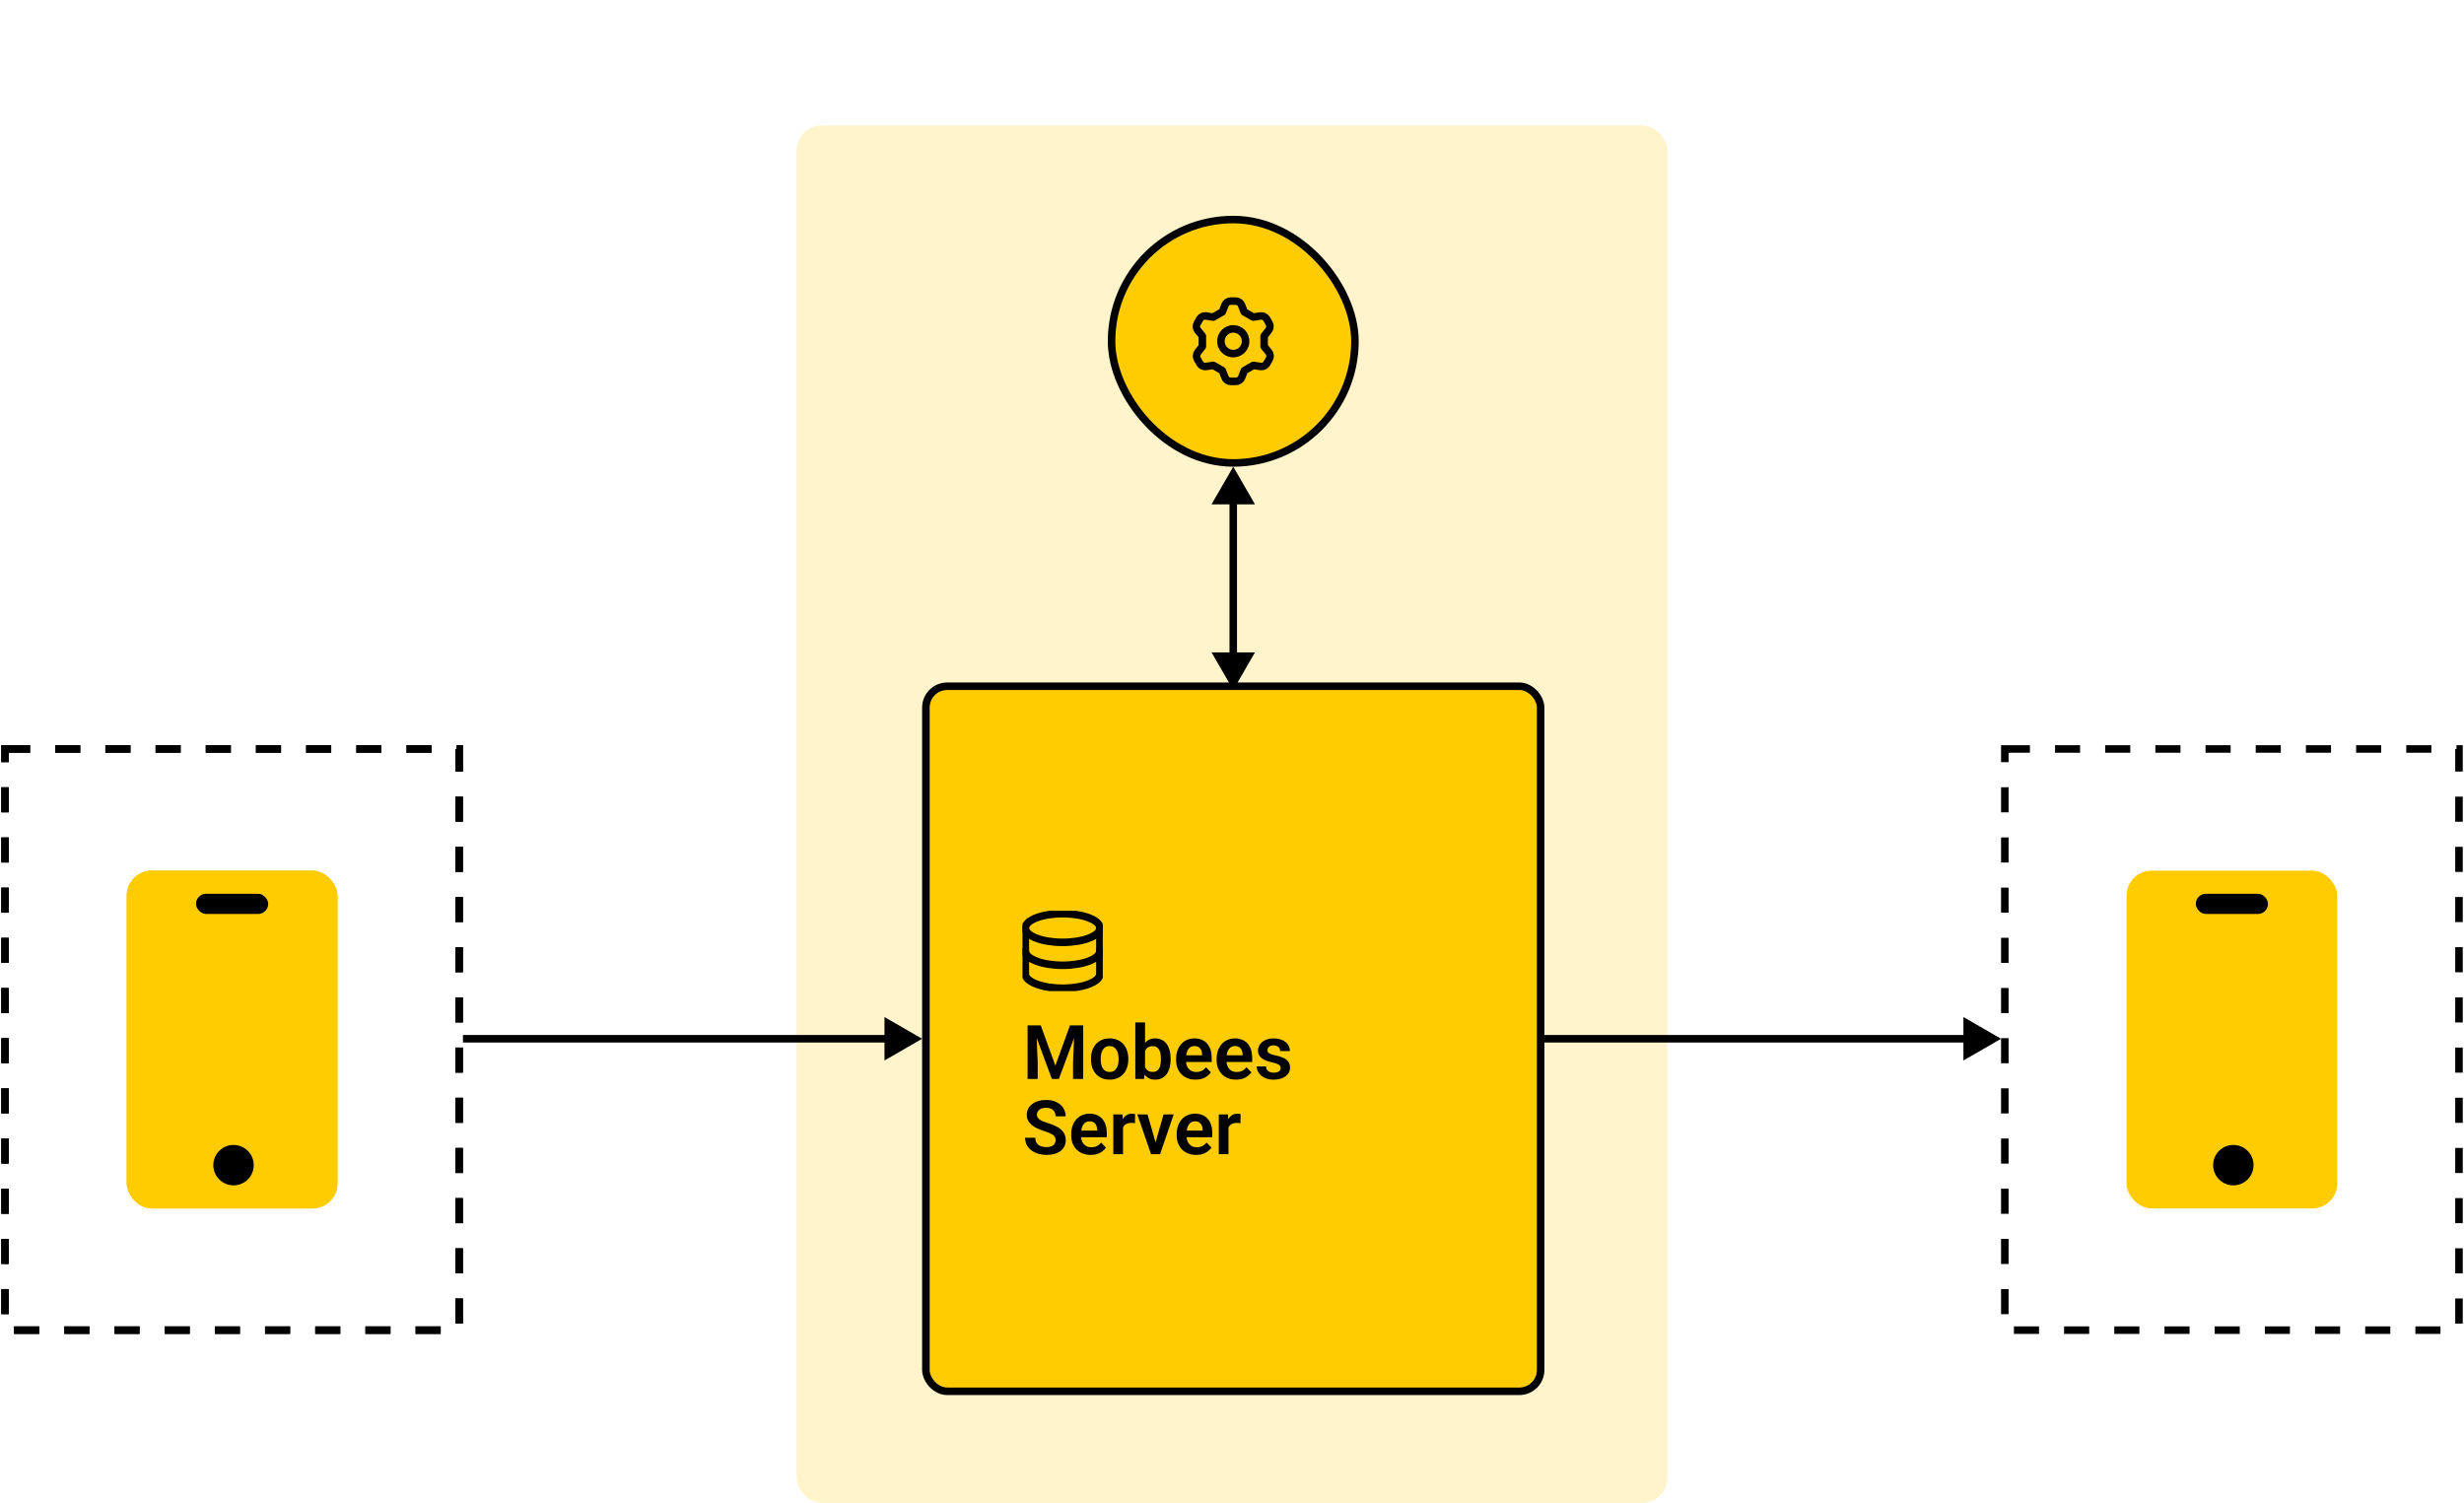
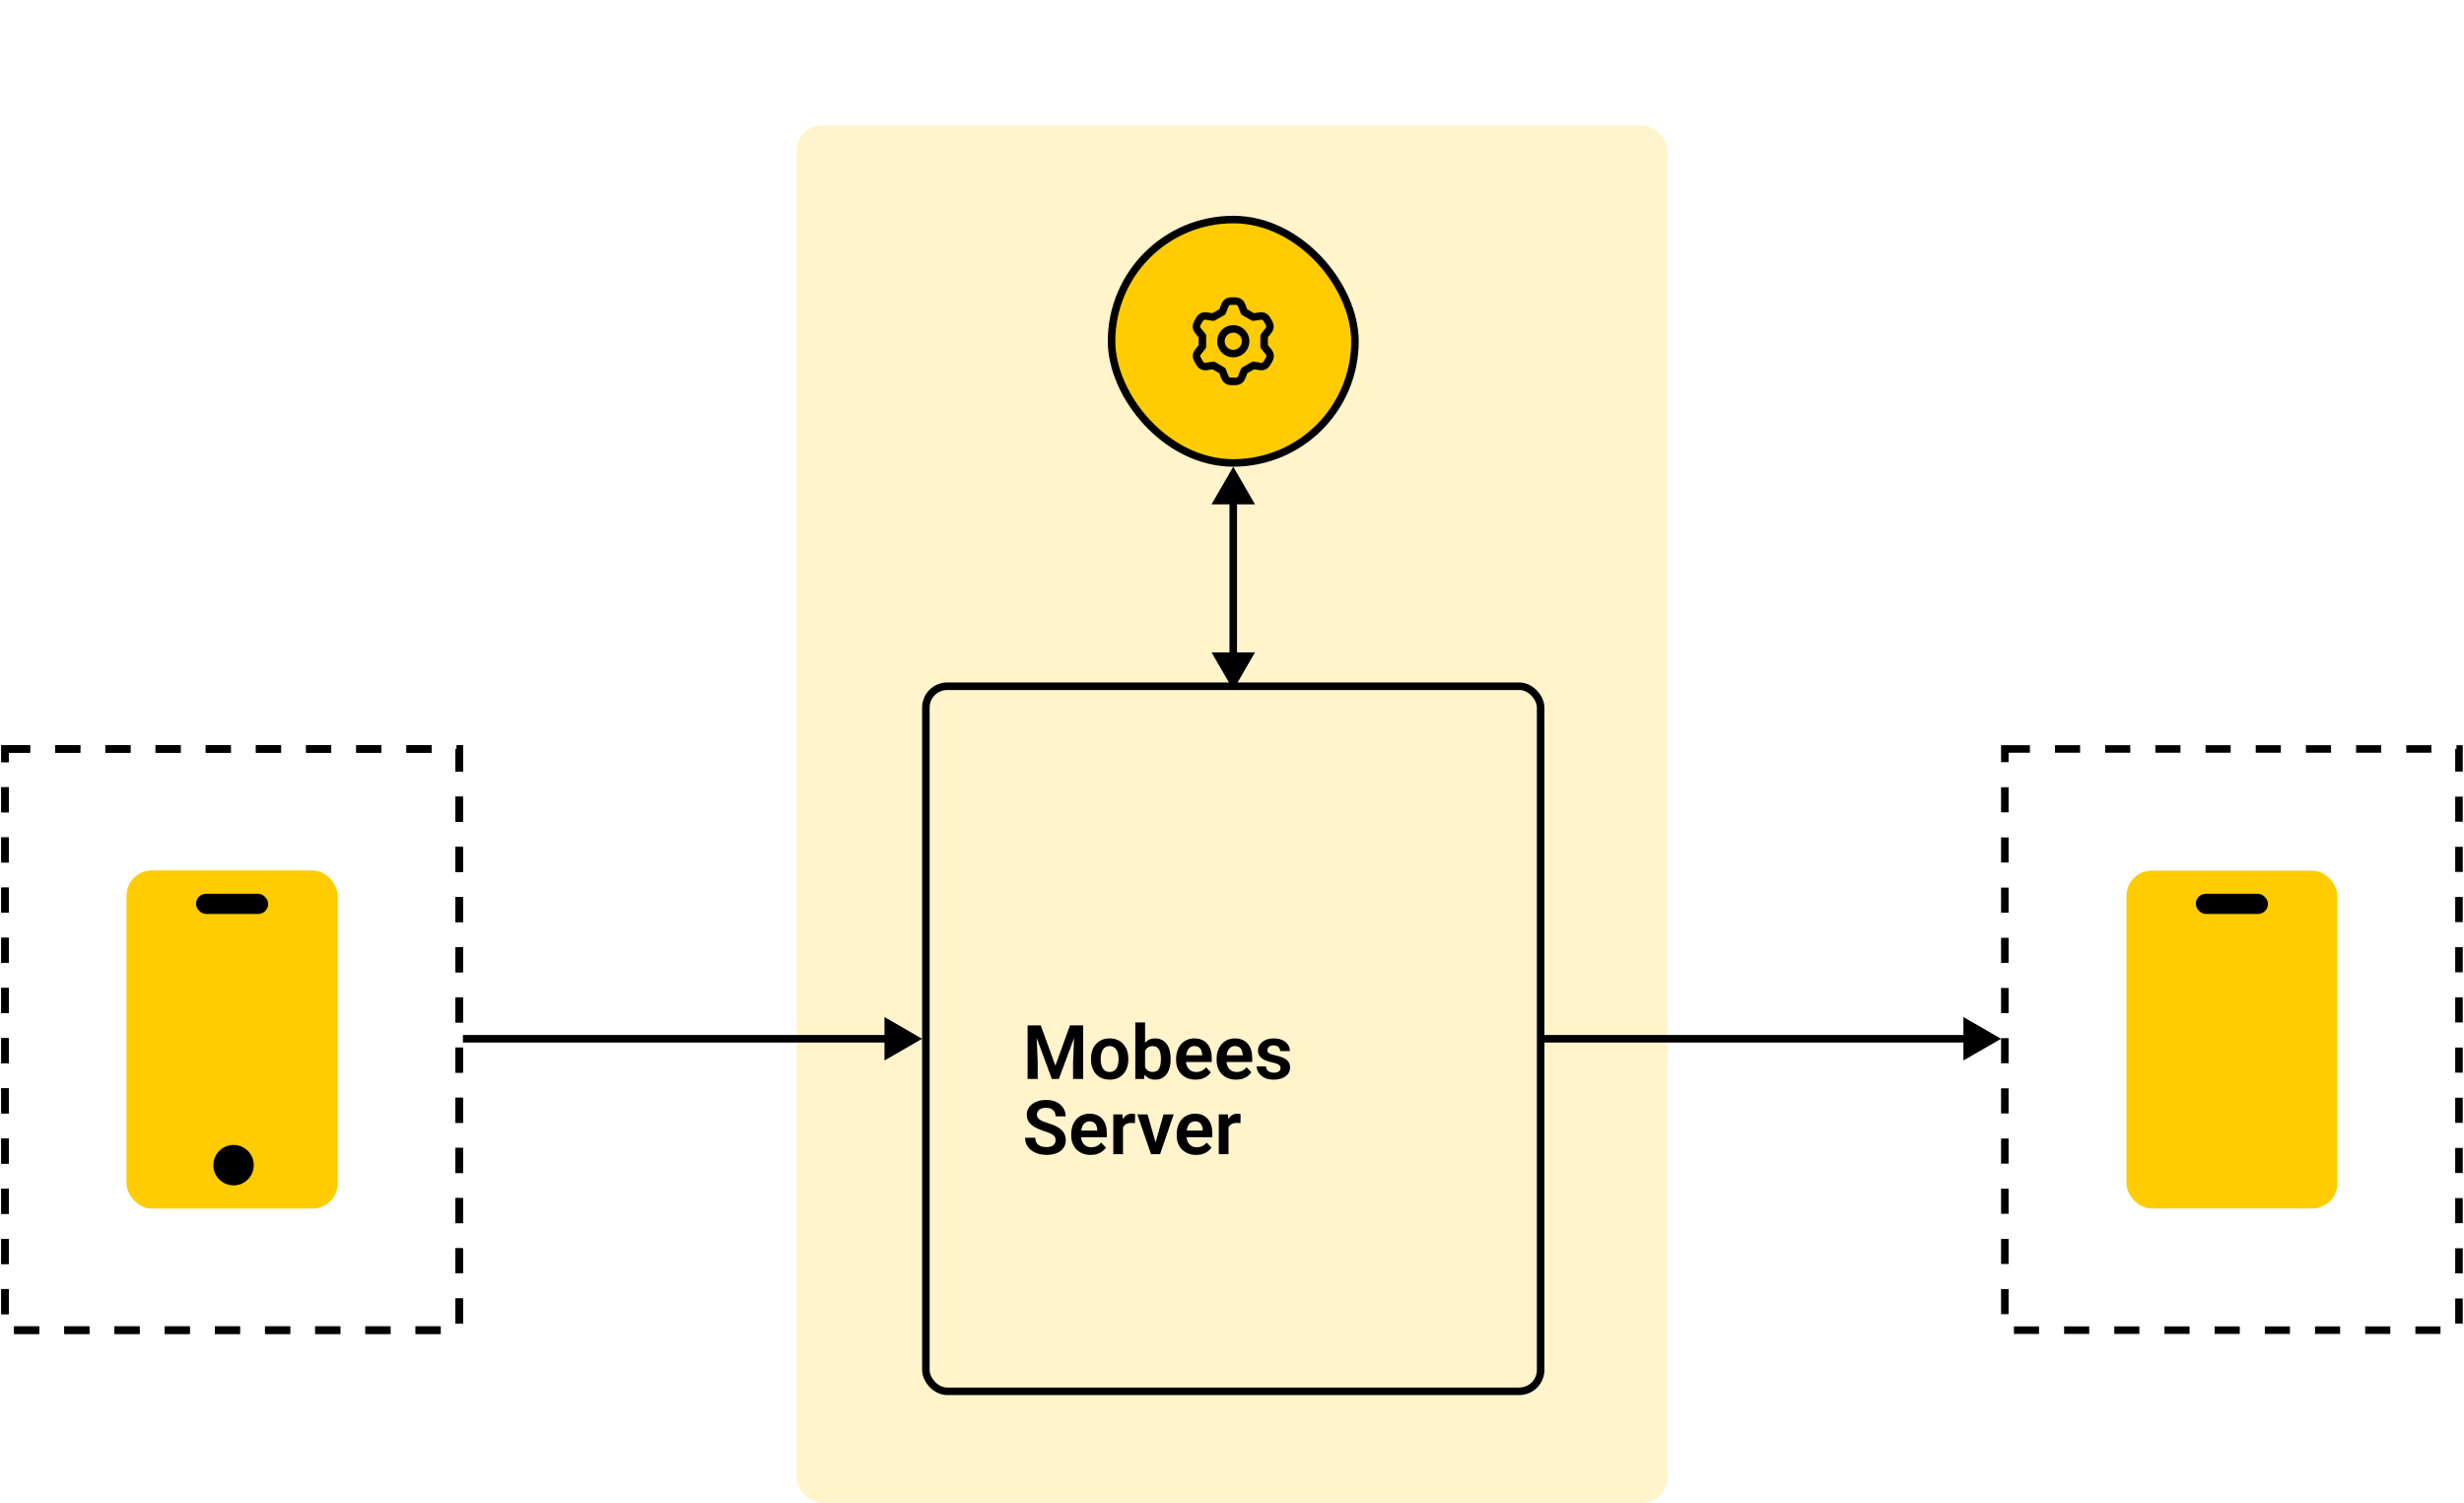
<svg xmlns="http://www.w3.org/2000/svg" width="982" height="599" viewBox="0 0 982 599" fill="none">
  <rect x="317.5" y="50" width="347" height="549" rx="10" fill="#FECC00" fill-opacity="0.2" />
-   <rect x="369" y="273.5" width="245" height="281" rx="8.5" fill="#FECC00" />
  <rect x="369" y="273.5" width="245" height="281" rx="8.5" stroke="black" stroke-width="3" />
  <g clip-path="url(#clip0_426_3608)">
-     <path d="M423.498 375.571C431.703 375.571 438.355 373.013 438.355 369.857C438.355 366.701 431.703 364.143 423.498 364.143C415.292 364.143 408.641 366.701 408.641 369.857C408.641 373.013 415.292 375.571 423.498 375.571Z" stroke="black" stroke-width="3" stroke-linecap="round" stroke-linejoin="round" />
-     <path d="M408.641 369.857V388.143C408.641 391.297 415.292 393.857 423.498 393.857C431.703 393.857 438.355 391.297 438.355 388.143V369.857" stroke="black" stroke-width="3" stroke-linecap="round" stroke-linejoin="round" />
+     <path d="M408.641 369.857V388.143C408.641 391.297 415.292 393.857 423.498 393.857C431.703 393.857 438.355 391.297 438.355 388.143" stroke="black" stroke-width="3" stroke-linecap="round" stroke-linejoin="round" />
    <path d="M438.355 379C438.355 382.154 431.703 384.714 423.498 384.714C415.292 384.714 408.641 382.154 408.641 379" stroke="black" stroke-width="3" stroke-linecap="round" stroke-linejoin="round" />
  </g>
  <path d="M411.294 408.672H414.78L420.61 424.727L426.426 408.672H429.927L422.002 430H419.204L411.294 408.672ZM409.536 408.672H412.949L413.564 423.423V430H409.536V408.672ZM428.257 408.672H431.685V430H427.656V423.423L428.257 408.672ZM434.805 422.236V421.929C434.805 420.767 434.971 419.697 435.303 418.721C435.635 417.734 436.118 416.88 436.753 416.157C437.388 415.435 438.164 414.873 439.082 414.473C440 414.062 441.045 413.857 442.217 413.857C443.408 413.857 444.463 414.062 445.381 414.473C446.309 414.873 447.09 415.435 447.725 416.157C448.359 416.88 448.843 417.734 449.175 418.721C449.507 419.697 449.673 420.767 449.673 421.929V422.236C449.673 423.389 449.507 424.458 449.175 425.444C448.843 426.421 448.359 427.275 447.725 428.008C447.09 428.73 446.313 429.292 445.396 429.692C444.478 430.093 443.428 430.293 442.246 430.293C441.074 430.293 440.024 430.093 439.097 429.692C438.169 429.292 437.388 428.73 436.753 428.008C436.118 427.275 435.635 426.421 435.303 425.444C434.971 424.458 434.805 423.389 434.805 422.236ZM438.672 421.929V422.236C438.672 422.93 438.74 423.579 438.877 424.185C439.014 424.79 439.224 425.322 439.507 425.781C439.79 426.24 440.156 426.602 440.605 426.865C441.064 427.119 441.611 427.246 442.246 427.246C442.871 427.246 443.408 427.119 443.857 426.865C444.307 426.602 444.673 426.24 444.956 425.781C445.249 425.322 445.464 424.79 445.601 424.185C445.737 423.579 445.806 422.93 445.806 422.236V421.929C445.806 421.245 445.737 420.605 445.601 420.01C445.464 419.404 445.249 418.872 444.956 418.413C444.673 417.944 444.302 417.578 443.843 417.314C443.394 417.041 442.852 416.904 442.217 416.904C441.592 416.904 441.055 417.041 440.605 417.314C440.156 417.578 439.79 417.944 439.507 418.413C439.224 418.872 439.014 419.404 438.877 420.01C438.74 420.605 438.672 421.245 438.672 421.929ZM452.471 407.5H456.353V426.499L455.972 430H452.471V407.5ZM466.548 421.914V422.222C466.548 423.403 466.416 424.487 466.152 425.474C465.898 426.46 465.513 427.314 464.995 428.037C464.478 428.75 463.833 429.307 463.062 429.707C462.3 430.098 461.406 430.293 460.381 430.293C459.404 430.293 458.555 430.103 457.832 429.722C457.119 429.341 456.519 428.804 456.03 428.11C455.542 427.407 455.151 426.582 454.858 425.635C454.565 424.678 454.346 423.633 454.199 422.5V421.665C454.346 420.522 454.565 419.478 454.858 418.53C455.151 417.583 455.542 416.758 456.03 416.055C456.519 415.352 457.119 414.81 457.832 414.429C458.545 414.048 459.385 413.857 460.352 413.857C461.387 413.857 462.29 414.058 463.062 414.458C463.843 414.849 464.487 415.405 464.995 416.128C465.513 416.841 465.898 417.69 466.152 418.677C466.416 419.653 466.548 420.732 466.548 421.914ZM462.666 422.222V421.914C462.666 421.24 462.612 420.605 462.505 420.01C462.397 419.404 462.222 418.872 461.978 418.413C461.733 417.954 461.401 417.593 460.981 417.329C460.562 417.065 460.034 416.934 459.399 416.934C458.794 416.934 458.276 417.036 457.847 417.241C457.427 417.446 457.075 417.729 456.792 418.091C456.519 418.452 456.304 418.877 456.147 419.365C456.001 419.854 455.903 420.381 455.854 420.947V423.232C455.923 423.984 456.084 424.663 456.338 425.269C456.592 425.864 456.968 426.338 457.466 426.689C457.974 427.041 458.628 427.217 459.429 427.217C460.054 427.217 460.576 427.095 460.996 426.851C461.416 426.597 461.748 426.245 461.992 425.796C462.236 425.337 462.407 424.805 462.505 424.199C462.612 423.594 462.666 422.935 462.666 422.222ZM476.479 430.293C475.278 430.293 474.199 430.098 473.242 429.707C472.285 429.316 471.47 428.774 470.796 428.081C470.132 427.378 469.619 426.562 469.258 425.635C468.906 424.697 468.73 423.691 468.73 422.617V422.031C468.73 420.811 468.906 419.702 469.258 418.706C469.609 417.7 470.107 416.836 470.752 416.113C471.396 415.391 472.168 414.834 473.066 414.443C473.965 414.053 474.956 413.857 476.04 413.857C477.163 413.857 478.154 414.048 479.014 414.429C479.873 414.8 480.591 415.327 481.167 416.011C481.743 416.694 482.178 417.515 482.471 418.472C482.764 419.419 482.91 420.469 482.91 421.621V423.247H470.488V420.581H479.102V420.288C479.082 419.673 478.965 419.111 478.75 418.604C478.535 418.086 478.203 417.676 477.754 417.373C477.305 417.061 476.724 416.904 476.011 416.904C475.435 416.904 474.932 417.031 474.502 417.285C474.082 417.529 473.73 417.881 473.447 418.34C473.174 418.789 472.969 419.326 472.832 419.951C472.695 420.576 472.627 421.27 472.627 422.031V422.617C472.627 423.281 472.715 423.896 472.891 424.463C473.076 425.029 473.345 425.522 473.696 425.942C474.058 426.353 474.487 426.675 474.985 426.909C475.493 427.134 476.069 427.246 476.714 427.246C477.524 427.246 478.257 427.09 478.911 426.777C479.575 426.455 480.151 425.981 480.64 425.356L482.588 427.378C482.256 427.866 481.807 428.335 481.24 428.784C480.684 429.233 480.01 429.6 479.219 429.883C478.428 430.156 477.515 430.293 476.479 430.293ZM492.622 430.293C491.421 430.293 490.342 430.098 489.385 429.707C488.428 429.316 487.612 428.774 486.938 428.081C486.274 427.378 485.762 426.562 485.4 425.635C485.049 424.697 484.873 423.691 484.873 422.617V422.031C484.873 420.811 485.049 419.702 485.4 418.706C485.752 417.7 486.25 416.836 486.895 416.113C487.539 415.391 488.311 414.834 489.209 414.443C490.107 414.053 491.099 413.857 492.183 413.857C493.306 413.857 494.297 414.048 495.156 414.429C496.016 414.8 496.733 415.327 497.31 416.011C497.886 416.694 498.32 417.515 498.613 418.472C498.906 419.419 499.053 420.469 499.053 421.621V423.247H486.631V420.581H495.244V420.288C495.225 419.673 495.107 419.111 494.893 418.604C494.678 418.086 494.346 417.676 493.896 417.373C493.447 417.061 492.866 416.904 492.153 416.904C491.577 416.904 491.074 417.031 490.645 417.285C490.225 417.529 489.873 417.881 489.59 418.34C489.316 418.789 489.111 419.326 488.975 419.951C488.838 420.576 488.77 421.27 488.77 422.031V422.617C488.77 423.281 488.857 423.896 489.033 424.463C489.219 425.029 489.487 425.522 489.839 425.942C490.2 426.353 490.63 426.675 491.128 426.909C491.636 427.134 492.212 427.246 492.856 427.246C493.667 427.246 494.399 427.09 495.054 426.777C495.718 426.455 496.294 425.981 496.782 425.356L498.73 427.378C498.398 427.866 497.949 428.335 497.383 428.784C496.826 429.233 496.152 429.6 495.361 429.883C494.57 430.156 493.657 430.293 492.622 430.293ZM510.361 425.664C510.361 425.332 510.273 425.034 510.098 424.771C509.922 424.507 509.59 424.268 509.102 424.053C508.623 423.828 507.92 423.618 506.992 423.423C506.172 423.247 505.415 423.027 504.722 422.764C504.028 422.5 503.433 422.183 502.935 421.812C502.437 421.431 502.046 420.986 501.763 420.479C501.489 419.961 501.353 419.365 501.353 418.691C501.353 418.037 501.494 417.422 501.777 416.846C502.061 416.26 502.471 415.747 503.008 415.308C503.545 414.858 504.199 414.507 504.971 414.253C505.742 413.989 506.611 413.857 507.578 413.857C508.926 413.857 510.083 414.077 511.05 414.517C512.026 414.956 512.773 415.562 513.291 416.333C513.809 417.095 514.067 417.954 514.067 418.911H510.2C510.2 418.491 510.103 418.11 509.907 417.769C509.722 417.427 509.434 417.153 509.043 416.948C508.652 416.733 508.159 416.626 507.563 416.626C507.026 416.626 506.572 416.714 506.201 416.89C505.84 417.065 505.566 417.295 505.381 417.578C505.195 417.861 505.103 418.174 505.103 418.516C505.103 418.77 505.151 418.999 505.249 419.204C505.356 419.399 505.527 419.58 505.762 419.746C505.996 419.912 506.313 420.063 506.714 420.2C507.124 420.337 507.627 420.469 508.223 420.596C509.404 420.83 510.435 421.143 511.313 421.533C512.202 421.914 512.896 422.422 513.394 423.057C513.892 423.691 514.141 424.502 514.141 425.488C514.141 426.191 513.989 426.836 513.687 427.422C513.384 427.998 512.944 428.501 512.368 428.931C511.792 429.36 511.104 429.697 510.303 429.941C509.502 430.176 508.599 430.293 507.593 430.293C506.138 430.293 504.907 430.034 503.901 429.517C502.896 428.989 502.134 428.325 501.616 427.524C501.099 426.714 500.84 425.874 500.84 425.005H504.546C504.575 425.62 504.741 426.113 505.044 426.484C505.347 426.855 505.728 427.124 506.187 427.29C506.655 427.446 507.148 427.524 507.666 427.524C508.252 427.524 508.745 427.446 509.146 427.29C509.546 427.124 509.849 426.904 510.054 426.631C510.259 426.348 510.361 426.025 510.361 425.664ZM420.698 454.463C420.698 454.053 420.635 453.687 420.508 453.364C420.391 453.032 420.171 452.734 419.849 452.471C419.536 452.197 419.092 451.934 418.516 451.68C417.949 451.416 417.217 451.143 416.318 450.859C415.322 450.547 414.395 450.195 413.535 449.805C412.676 449.414 411.919 448.96 411.265 448.442C410.62 447.925 410.117 447.329 409.756 446.655C409.395 445.972 409.214 445.181 409.214 444.282C409.214 443.403 409.399 442.603 409.771 441.88C410.151 441.157 410.688 440.537 411.382 440.02C412.075 439.492 412.891 439.087 413.828 438.804C414.775 438.521 415.82 438.379 416.963 438.379C418.545 438.379 419.912 438.667 421.064 439.243C422.227 439.819 423.125 440.601 423.76 441.587C424.395 442.573 424.712 443.682 424.712 444.912H420.698C420.698 444.248 420.557 443.662 420.273 443.154C420 442.646 419.58 442.246 419.014 441.953C418.457 441.66 417.754 441.514 416.904 441.514C416.084 441.514 415.4 441.636 414.854 441.88C414.316 442.124 413.911 442.456 413.638 442.876C413.374 443.296 413.242 443.765 413.242 444.282C413.242 444.673 413.335 445.024 413.521 445.337C413.706 445.64 413.984 445.928 414.355 446.201C414.727 446.465 415.186 446.714 415.732 446.948C416.289 447.173 416.934 447.397 417.666 447.622C418.838 447.974 419.863 448.364 420.742 448.794C421.631 449.224 422.368 449.712 422.954 450.259C423.55 450.806 423.994 451.421 424.287 452.104C424.59 452.788 424.741 453.564 424.741 454.434C424.741 455.352 424.561 456.172 424.199 456.895C423.838 457.617 423.32 458.232 422.646 458.74C421.973 459.248 421.162 459.634 420.215 459.897C419.277 460.161 418.228 460.293 417.065 460.293C416.03 460.293 415.005 460.156 413.989 459.883C412.983 459.6 412.07 459.18 411.25 458.623C410.43 458.057 409.775 457.344 409.287 456.484C408.799 455.615 408.555 454.6 408.555 453.438H412.598C412.598 454.111 412.705 454.688 412.92 455.166C413.145 455.635 413.457 456.021 413.857 456.323C414.268 456.616 414.746 456.831 415.293 456.968C415.84 457.104 416.431 457.173 417.065 457.173C417.886 457.173 418.56 457.061 419.087 456.836C419.624 456.602 420.024 456.279 420.288 455.869C420.562 455.459 420.698 454.99 420.698 454.463ZM434.673 460.293C433.472 460.293 432.393 460.098 431.436 459.707C430.479 459.316 429.663 458.774 428.989 458.081C428.325 457.378 427.812 456.562 427.451 455.635C427.1 454.697 426.924 453.691 426.924 452.617V452.031C426.924 450.811 427.1 449.702 427.451 448.706C427.803 447.7 428.301 446.836 428.945 446.113C429.59 445.391 430.361 444.834 431.26 444.443C432.158 444.053 433.149 443.857 434.233 443.857C435.356 443.857 436.348 444.048 437.207 444.429C438.066 444.8 438.784 445.327 439.36 446.011C439.937 446.694 440.371 447.515 440.664 448.472C440.957 449.419 441.104 450.469 441.104 451.621V453.247H428.682V450.581H437.295V450.288C437.275 449.673 437.158 449.111 436.943 448.604C436.729 448.086 436.396 447.676 435.947 447.373C435.498 447.061 434.917 446.904 434.204 446.904C433.628 446.904 433.125 447.031 432.695 447.285C432.275 447.529 431.924 447.881 431.641 448.34C431.367 448.789 431.162 449.326 431.025 449.951C430.889 450.576 430.82 451.27 430.82 452.031V452.617C430.82 453.281 430.908 453.896 431.084 454.463C431.27 455.029 431.538 455.522 431.89 455.942C432.251 456.353 432.681 456.675 433.179 456.909C433.687 457.134 434.263 457.246 434.907 457.246C435.718 457.246 436.45 457.09 437.104 456.777C437.769 456.455 438.345 455.981 438.833 455.356L440.781 457.378C440.449 457.866 440 458.335 439.434 458.784C438.877 459.233 438.203 459.6 437.412 459.883C436.621 460.156 435.708 460.293 434.673 460.293ZM447.563 447.388V460H443.696V444.15H447.358L447.563 447.388ZM452.383 444.048L452.324 447.651C452.109 447.612 451.865 447.583 451.592 447.563C451.328 447.544 451.079 447.534 450.845 447.534C450.249 447.534 449.727 447.617 449.277 447.783C448.828 447.939 448.452 448.169 448.149 448.472C447.856 448.774 447.632 449.146 447.476 449.585C447.319 450.015 447.231 450.503 447.212 451.05L446.377 450.947C446.377 449.941 446.479 449.009 446.685 448.149C446.89 447.29 447.188 446.538 447.578 445.894C447.969 445.249 448.457 444.751 449.043 444.399C449.639 444.038 450.322 443.857 451.094 443.857C451.309 443.857 451.538 443.877 451.782 443.916C452.036 443.945 452.236 443.989 452.383 444.048ZM460.029 457.07L463.721 444.15H467.764L462.329 460H459.868L460.029 457.07ZM457.334 444.15L461.069 457.1L461.201 460H458.726L453.276 444.15H457.334ZM476.714 460.293C475.513 460.293 474.434 460.098 473.477 459.707C472.52 459.316 471.704 458.774 471.03 458.081C470.366 457.378 469.854 456.562 469.492 455.635C469.141 454.697 468.965 453.691 468.965 452.617V452.031C468.965 450.811 469.141 449.702 469.492 448.706C469.844 447.7 470.342 446.836 470.986 446.113C471.631 445.391 472.402 444.834 473.301 444.443C474.199 444.053 475.19 443.857 476.274 443.857C477.397 443.857 478.389 444.048 479.248 444.429C480.107 444.8 480.825 445.327 481.401 446.011C481.978 446.694 482.412 447.515 482.705 448.472C482.998 449.419 483.145 450.469 483.145 451.621V453.247H470.723V450.581H479.336V450.288C479.316 449.673 479.199 449.111 478.984 448.604C478.77 448.086 478.438 447.676 477.988 447.373C477.539 447.061 476.958 446.904 476.245 446.904C475.669 446.904 475.166 447.031 474.736 447.285C474.316 447.529 473.965 447.881 473.682 448.34C473.408 448.789 473.203 449.326 473.066 449.951C472.93 450.576 472.861 451.27 472.861 452.031V452.617C472.861 453.281 472.949 453.896 473.125 454.463C473.311 455.029 473.579 455.522 473.931 455.942C474.292 456.353 474.722 456.675 475.22 456.909C475.728 457.134 476.304 457.246 476.948 457.246C477.759 457.246 478.491 457.09 479.146 456.777C479.81 456.455 480.386 455.981 480.874 455.356L482.822 457.378C482.49 457.866 482.041 458.335 481.475 458.784C480.918 459.233 480.244 459.6 479.453 459.883C478.662 460.156 477.749 460.293 476.714 460.293ZM489.604 447.388V460H485.737V444.15H489.399L489.604 447.388ZM494.424 444.048L494.365 447.651C494.15 447.612 493.906 447.583 493.633 447.563C493.369 447.544 493.12 447.534 492.886 447.534C492.29 447.534 491.768 447.617 491.318 447.783C490.869 447.939 490.493 448.169 490.19 448.472C489.897 448.774 489.673 449.146 489.517 449.585C489.36 450.015 489.272 450.503 489.253 451.05L488.418 450.947C488.418 449.941 488.521 449.009 488.726 448.149C488.931 447.29 489.229 446.538 489.619 445.894C490.01 445.249 490.498 444.751 491.084 444.399C491.68 444.038 492.363 443.857 493.135 443.857C493.35 443.857 493.579 443.877 493.823 443.916C494.077 443.945 494.277 443.989 494.424 444.048Z" fill="black" />
  <rect x="443" y="87.5" width="97" height="97" rx="48.5" fill="#FECC00" />
  <rect x="443" y="87.5" width="97" height="97" rx="48.5" stroke="black" stroke-width="3" />
  <path d="M487.142 124.308L488.2 121.575C488.379 121.113 488.693 120.715 489.101 120.434C489.51 120.153 489.994 120.001 490.49 120H492.508C493.004 120.001 493.488 120.153 493.896 120.434C494.305 120.715 494.619 121.113 494.797 121.575L495.856 124.308L499.45 126.375L502.354 125.932C502.838 125.867 503.33 125.946 503.768 126.161C504.207 126.376 504.571 126.716 504.816 127.138L505.8 128.862C506.053 129.291 506.169 129.786 506.134 130.283C506.099 130.779 505.914 131.254 505.604 131.643L503.807 133.932V138.068L505.653 140.357C505.963 140.746 506.148 141.221 506.183 141.717C506.218 142.214 506.102 142.709 505.85 143.138L504.865 144.862C504.621 145.284 504.256 145.624 503.818 145.839C503.379 146.054 502.887 146.133 502.404 146.068L499.499 145.625L495.905 147.692L494.847 150.425C494.668 150.887 494.354 151.285 493.946 151.566C493.537 151.847 493.053 151.999 492.557 152H490.49C489.994 151.999 489.51 151.847 489.101 151.566C488.693 151.285 488.379 150.887 488.2 150.425L487.142 147.692L483.548 145.625L480.644 146.068C480.16 146.133 479.668 146.054 479.229 145.839C478.791 145.624 478.426 145.284 478.182 144.862L477.197 143.138C476.945 142.709 476.829 142.214 476.864 141.717C476.899 141.221 477.084 140.746 477.394 140.357L479.191 138.068V133.932L477.345 131.643C477.035 131.254 476.85 130.779 476.815 130.283C476.78 129.786 476.896 129.291 477.148 128.862L478.133 127.138C478.377 126.716 478.742 126.376 479.18 126.161C479.618 125.946 480.111 125.867 480.594 125.932L483.499 126.375L487.142 124.308ZM486.576 136C486.576 136.974 486.865 137.926 487.406 138.735C487.946 139.545 488.715 140.176 489.615 140.548C490.514 140.921 491.504 141.018 492.459 140.828C493.414 140.639 494.292 140.17 494.98 139.481C495.669 138.793 496.137 137.915 496.327 136.96C496.517 136.005 496.42 135.016 496.047 134.116C495.675 133.216 495.044 132.448 494.234 131.907C493.424 131.366 492.473 131.077 491.499 131.077C490.193 131.077 488.941 131.596 488.018 132.519C487.095 133.442 486.576 134.694 486.576 136V136Z" stroke="#000001" stroke-width="3" stroke-linecap="round" stroke-linejoin="round" />
  <path d="M491.5 275L500.16 260L482.84 260L491.5 275ZM491.5 186L482.84 201L500.16 201L491.5 186ZM493 261.5L493 199.5L490 199.5L490 261.5L493 261.5Z" fill="black" />
  <path d="M367.5 414L352.5 405.34L352.5 422.66L367.5 414ZM354 412.5L184.5 412.5L184.5 415.5L354 415.5L354 412.5Z" fill="black" />
  <rect x="2" y="298.5" width="181" height="231.63" stroke="black" stroke-width="3" stroke-dasharray="10 10" />
  <rect x="50.5" y="347" width="84" height="134.63" rx="10" fill="#FECC00" />
  <rect x="78.117" y="356.206" width="28.767" height="8.055" rx="4.027" fill="black" />
  <circle cx="93.074" cy="464.37" r="8.055" fill="black" />
  <rect x="2" y="298.5" width="181" height="231.63" stroke="black" stroke-width="3" stroke-dasharray="10 10" />
  <rect x="50.5" y="347" width="84" height="134.63" rx="10" fill="#FECC00" />
  <rect x="78.117" y="356.206" width="28.767" height="8.055" rx="4.027" fill="black" />
  <circle cx="93.074" cy="464.37" r="8.055" fill="black" />
  <path d="M797.5 414L782.5 405.34L782.5 422.66L797.5 414ZM784 412.5L614.5 412.5L614.5 415.5L784 415.5L784 412.5Z" fill="black" />
  <rect x="799" y="298.5" width="181" height="231.63" stroke="black" stroke-width="3" stroke-dasharray="10 10" />
  <rect x="847.5" y="347" width="84" height="134.63" rx="10" fill="#FECC00" />
  <rect x="875.117" y="356.206" width="28.767" height="8.055" rx="4.027" fill="black" />
-   <circle cx="890.074" cy="464.37" r="8.055" fill="black" />
  <defs>
    <clipPath id="clip0_426_3608">
-       <rect width="32" height="32" fill="white" transform="translate(407.5 363)" />
-     </clipPath>
+       </clipPath>
  </defs>
</svg>